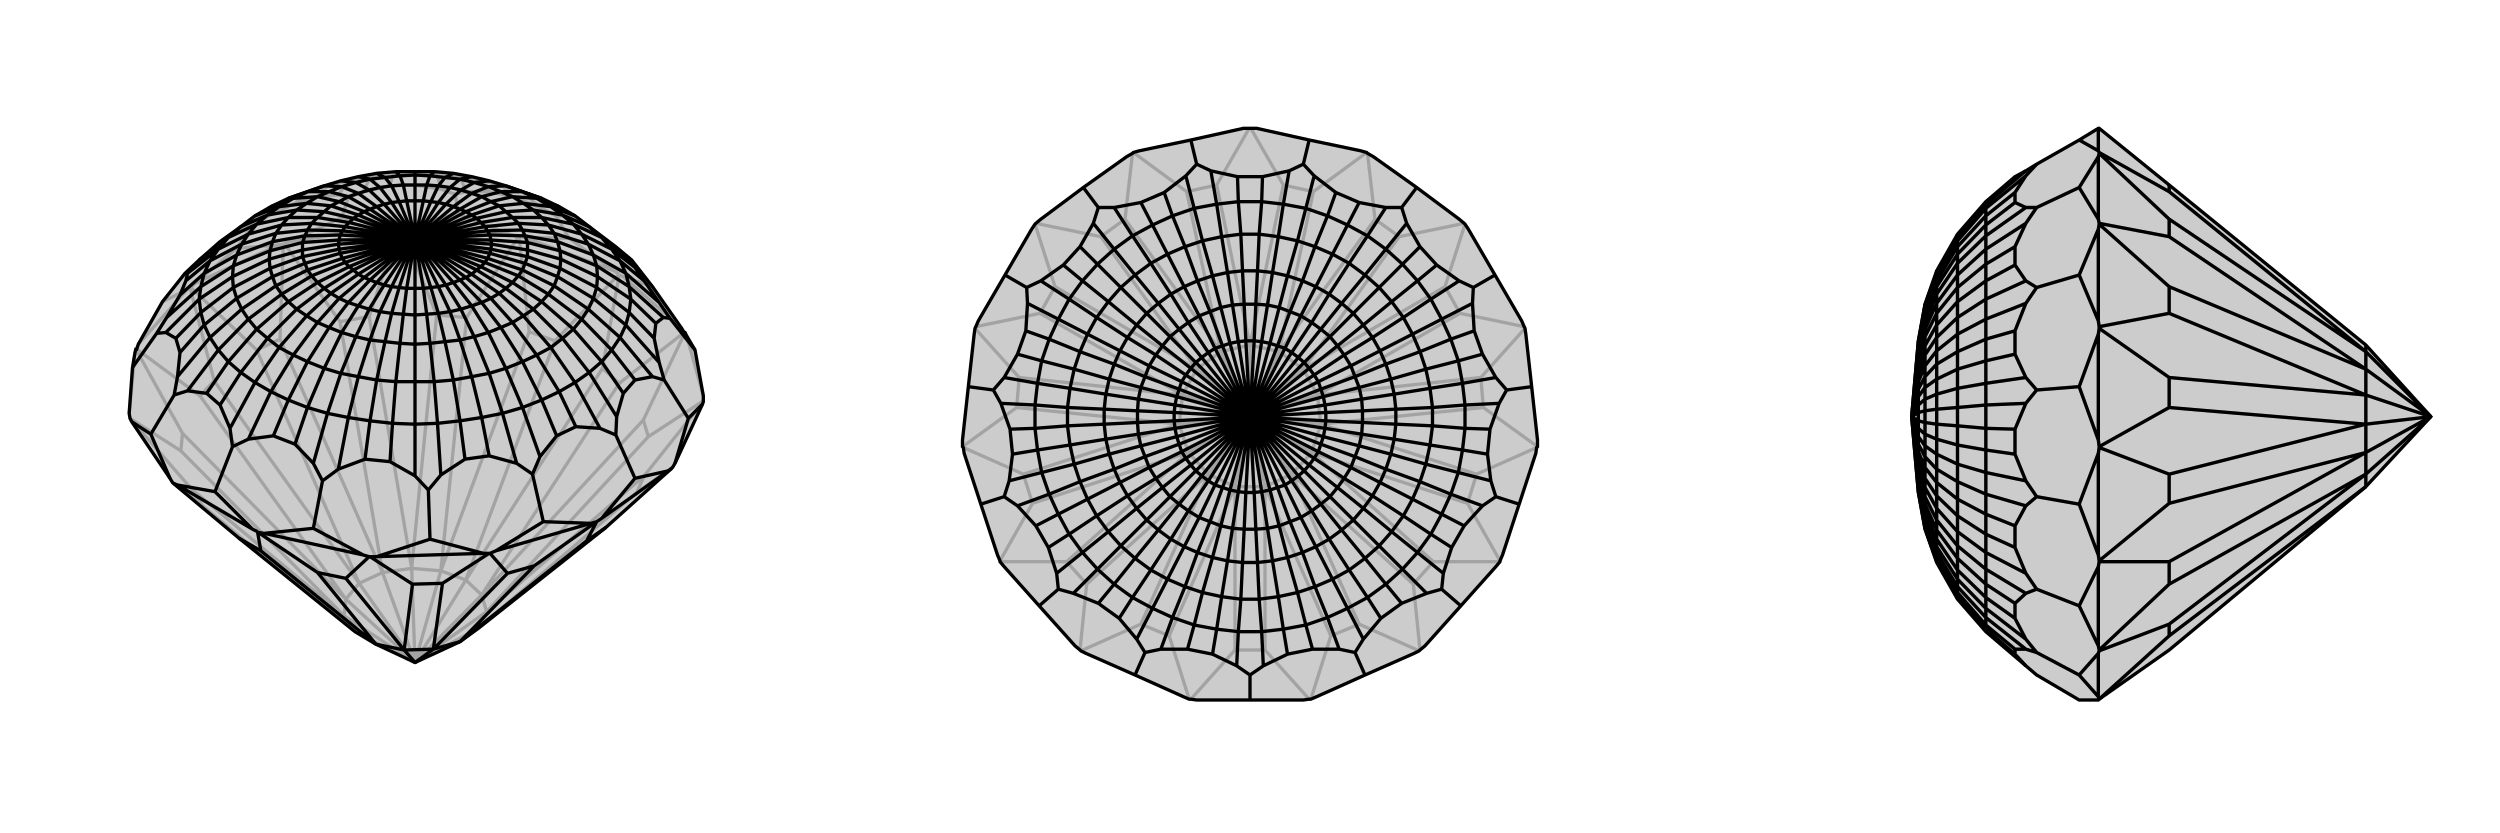
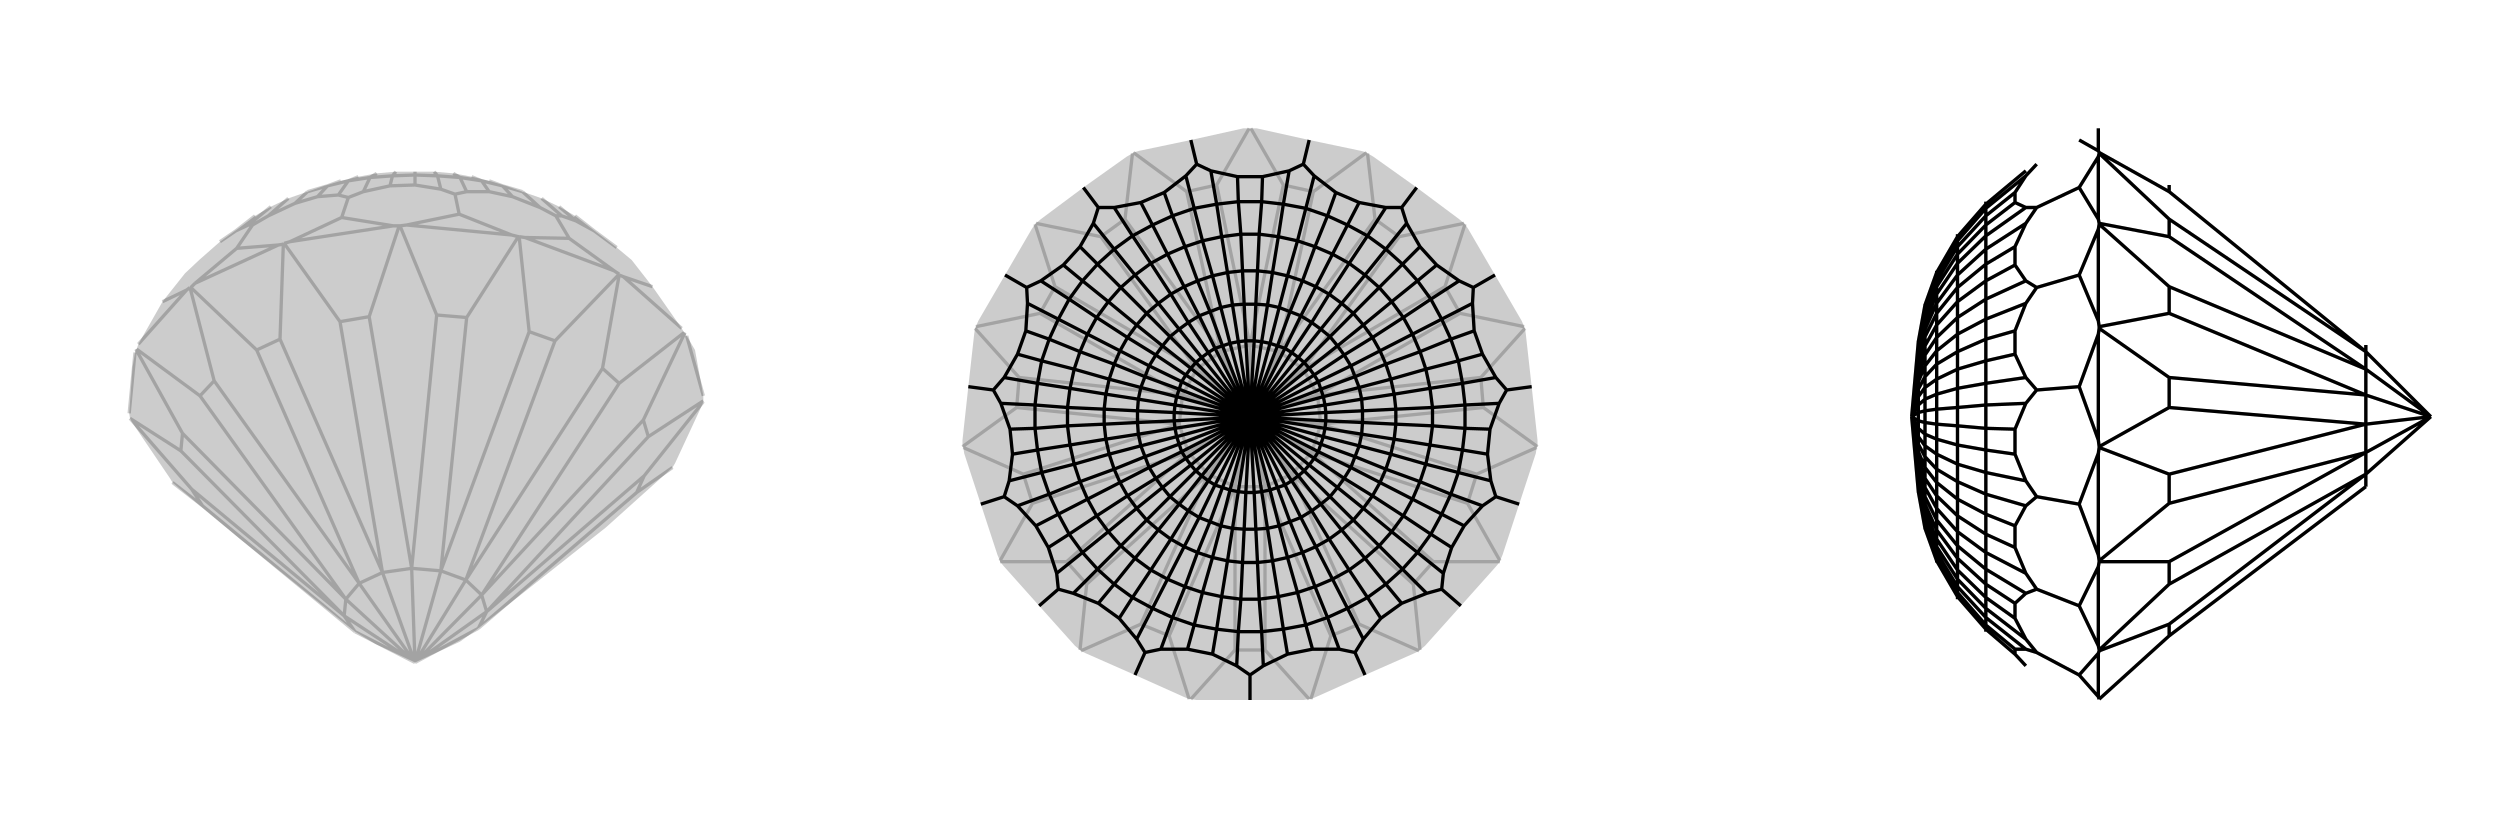
<svg xmlns="http://www.w3.org/2000/svg" viewBox="0 0 3000 1000">
  <g stroke="currentColor" stroke-width="4" fill="none" transform="translate(-2 -45)">
    <path fill="currentColor" stroke="none" fill-opacity=".2" d="M453,818L428,803L289,691L210,625L209,624L206,619L160,551L158,547L158,547L157,541L161,486L164,468L165,464L166,464L168,458L197,407L224,373L241,357L266,335L291,317L308,304L327,293L348,283L371,275L391,268L411,262L432,257L454,253L477,251L500,251L523,251L546,253L568,257L589,262L609,268L629,275L652,283L673,293L692,304L709,317L742,342L760,357L785,389L820,439L823,444L824,444L826,448L836,465L846,520L846,526L846,527L845,530L812,601L809,606L808,607L729,678L576,799L554,815L500,840z" />
    <path stroke-opacity=".2" d="M500,840L576,799M500,840L586,779M500,840L580,759M500,840L561,741M500,840L531,730M500,840L496,727M500,840L461,732M500,840L433,745M500,840L417,764M500,840L428,803M500,840L415,784M826,448L846,520M750,377L820,439M739,370L632,330M490,315L616,327M350,335L474,316M236,385L336,339M168,458L226,393M157,541L164,468M766,636L809,606M775,616L846,527M780,569L846,526M774,549L824,444M745,505L823,444M725,487L745,375M668,454L745,374M637,443L625,329M562,426L624,329M526,423L482,316M445,425L481,316M410,431L343,337M338,452L342,338M310,465L231,390M259,502L230,390M242,520L166,464M221,565L165,464M219,586L158,547M232,632L158,547M245,652L209,624M576,799L586,779M766,636L775,616M576,799L766,636M775,616L586,779M586,779L580,759M780,569L774,549M586,779L780,569M774,549L580,759M580,759L561,741M745,505L725,487M580,759L745,505M561,741L725,487M561,741L531,730M668,454L637,443M561,741L668,454M531,730L637,443M531,730L496,727M562,426L526,423M531,730L562,426M496,727L526,423M496,727L461,732M445,425L410,431M496,727L445,425M461,732L410,431M461,732L433,745M338,452L310,465M461,732L338,452M310,465L433,745M433,745L417,764M259,502L242,520M433,745L259,502M242,520L417,764M417,764L415,784M221,565L219,586M417,764L221,565M415,784L219,586M415,784L428,803M232,632L245,652M415,784L232,632M428,803L245,652M750,377L785,389M739,370L685,331M750,377L745,375M739,370L745,374M745,375L745,374M236,385L286,343M226,393L197,407M236,385L231,390M226,393L230,390M231,390L230,390M350,335L412,306M336,339L286,343M350,335L343,337M336,339L342,338M343,337L342,338M286,343L305,315M490,315L553,302M474,316L412,306M490,315L482,316M474,316L481,316M482,316L481,316M412,306L420,282M616,327L553,302M632,330L685,331M632,330L625,329M616,327L624,329M625,329L624,329M685,331L669,304M553,302L548,278M266,335L285,322M285,322L300,315M285,322L308,304M305,315L300,315M305,315L324,304M300,315L327,293M324,304L356,289M324,304L348,283M356,289L383,281M356,289L371,275M383,281L408,279M383,281L395,268M420,282L408,279M420,282L438,275M408,279L420,262M438,275L470,268M438,275L446,258M470,268L500,267M470,268L473,256M500,267L531,272M500,267L500,255M548,278L531,272M548,278L562,275M531,272L527,256M562,275L589,275M562,275L554,258M589,275L617,281M589,275L580,262M617,281L650,294M617,281L605,268M669,304L676,304M669,304L650,294M650,294L629,275M676,304L693,310M676,304L652,283M693,310L715,322M693,310L673,293M715,322L742,342M715,322L692,304M371,275L395,268M395,268L420,262M395,268L411,262M420,262L446,258M420,262L432,257M446,258L473,256M446,258L454,253M473,256L500,255M473,256L477,251M500,255L527,256M500,255L500,251M527,256L554,258M527,256L523,251M554,258L580,262M554,258L546,253M580,262L605,268M580,262L568,257M605,268L629,275M605,268L589,262" />
-     <path d="M453,818L428,803L289,691L210,625L209,624L206,619L160,551L158,547L158,547L157,541L161,486L164,468L165,464L166,464L168,458L197,407L224,373L241,357L266,335L291,317L308,304L327,293L348,283L371,275L391,268L411,262L432,257L454,253L477,251L500,251L523,251L546,253L568,257L589,262L609,268L629,275L652,283L673,293L692,304L709,317L742,342L760,357L785,389L820,439L823,444L824,444L826,448L836,465L846,520L846,526L846,527L845,530L812,601L809,606L808,607L729,678L576,799L554,815L500,840z" />
-     <path d="M500,840L487,825M500,840L522,824M305,680L215,627M438,711L319,685M582,709L454,713M711,673L597,706M804,610L724,667M315,706L311,683M383,732L312,684M417,739L445,713M497,746L446,713M533,745L589,709M611,733L590,709M643,724L718,671M706,694L718,671M315,706L289,691M315,706L453,818M453,818L487,825M383,732L417,739M453,818L383,732M417,739L487,825M487,825L522,824M497,746L533,745M487,825L497,746M522,824L533,745M522,824L554,815M611,733L643,724M522,824L611,733M554,815L643,724M706,694L729,678M554,815L706,694M845,530L828,547M836,465L806,427M804,610L764,619M812,601L828,547M804,610L808,607M828,547L799,501M711,673L654,671M724,667L764,619M711,673L718,671M724,667L718,671M718,671L718,671M764,619L741,567M582,709L518,692M597,706L654,671M582,709L589,709M597,706L590,709M589,709L590,709M654,671L641,614M438,711L378,679M454,713L518,692M438,711L445,713M454,713L446,713M445,713L446,713M518,692L516,633M305,680L260,635M319,685L378,679M305,680L311,683M319,685L312,684M311,683L312,684M378,679L389,622M206,619L183,566M215,627L260,635M215,627L210,625M260,635L281,581M160,551L183,566M183,566L211,519M161,486L190,445M281,581L300,572M281,581L278,559M278,559L266,531M278,559L308,504M266,531L250,517M266,531L291,492M250,517L227,514M250,517L276,479M211,519L227,514M211,519L215,497M227,514L264,465M215,497L218,468M215,497L254,450M218,468L213,451M218,468L247,435M213,451L201,444M213,451L243,420M190,445L201,444M190,445L202,426M201,444L241,404M202,426L218,399M202,426L243,389M218,399L225,382M218,399L247,373M225,382L227,373M225,382L254,358M224,373L227,373M227,373L264,344M241,357L276,330M760,357L759,357M759,357L764,366M759,357L724,330M764,366L775,382M764,366L736,344M775,382L793,408M775,382L746,358M806,427L793,408M806,427L798,426M793,408L753,373M798,426L789,433M798,426L757,389M789,433L787,451M789,433L759,404M787,451L793,480M787,451L757,420M799,501L793,480M799,501L785,497M793,480L753,435M785,497L764,501M785,497L746,450M764,501L750,517M764,501L736,465M750,517L742,545M750,517L724,479M741,567L742,545M741,567L722,559M742,545L709,492M722,559L693,557M722,559L692,504M693,557L670,568M693,557L673,515M670,568L650,593M670,568L652,525M641,614L650,593M641,614L622,601M650,593L629,534M622,601L589,592M622,601L605,541M589,592L560,596M589,592L580,546M560,596L531,615M560,596L554,550M516,633L531,615M516,633L500,616M531,615L527,553M500,616L470,599M500,616L500,554M470,599L440,596M470,599L473,553M440,596L408,608M440,596L446,550M389,622L408,608M389,622L378,601M408,608L420,546M378,601L356,578M378,601L395,541M356,578L330,568M356,578L371,534M300,572L330,568M300,572L327,515M330,568L348,525M308,504L327,515M308,504L291,492M308,504L337,462M291,492L276,479M291,492L323,451M276,479L264,465M276,479L310,440M264,465L254,450M264,465L300,428M254,450L247,435M254,450L292,416M247,435L243,420M247,435L286,403M243,420L241,404M243,420L282,390M241,404L243,389M241,404L281,377M243,389L247,373M243,389L282,364M247,373L254,358M247,373L286,351M254,358L264,344M254,358L292,338M264,344L276,330M264,344L300,326M276,330L291,317M276,330L310,314M291,317L323,303M308,304L337,293M327,293L354,283M348,283L371,275M652,283L629,275M673,293L646,283M692,304L663,293M709,317L724,330M709,317L677,303M724,330L736,344M724,330L690,314M736,344L746,358M736,344L700,326M746,358L753,373M746,358L708,338M753,373L757,389M753,373L714,351M757,389L759,404M757,389L718,364M759,404L757,420M759,404L719,377M757,420L753,435M757,420L718,390M753,435L746,450M753,435L714,403M746,450L736,465M746,450L708,416M736,465L724,479M736,465L700,428M724,479L709,492M724,479L690,440M709,492L692,504M709,492L677,451M692,504L673,515M692,504L663,462M673,515L652,525M673,515L646,471M652,525L629,534M652,525L629,479M629,534L605,541M629,534L609,487M605,541L580,546M605,541L589,493M580,546L554,550M580,546L568,497M554,550L527,553M554,550L546,501M527,553L500,554M527,553L523,503M500,554L473,553M500,554L500,503M473,553L446,550M473,553L477,503M446,550L420,546M446,550L454,501M420,546L395,541M420,546L432,497M395,541L371,534M395,541L411,493M371,534L348,525M371,534L391,487M327,515L348,525M327,515L354,471M348,525L371,479M337,462L354,471M337,462L323,451M337,462L370,424M323,451L310,440M323,451L358,416M310,440L300,428M310,440L348,407M300,428L292,416M300,428L340,398M292,416L286,403M292,416L333,388M286,403L282,390M286,403L329,377M282,390L281,377M282,390L326,367M281,377L282,364M281,377L325,356M282,364L286,351M282,364L326,346M286,351L292,338M286,351L329,335M292,338L300,326M292,338L333,325M300,326L310,314M300,326L340,315M310,314L323,303M310,314L348,306M323,303L337,293M323,303L358,297M337,293L354,283M337,293L370,289M354,283L371,275M354,283L383,281M371,275L391,268M371,275L397,275M391,268L412,269M411,262L429,264M432,257L446,260M454,253L464,258M477,251L482,256M500,251L500,255M523,251L518,256M546,253L536,258M568,257L554,260M589,262L571,264M609,268L629,275M609,268L588,269M629,275L646,283M629,275L603,275M646,283L663,293M646,283L617,281M663,293L677,303M663,293L630,289M677,303L690,314M677,303L642,297M690,314L700,326M690,314L652,306M700,326L708,338M700,326L660,315M708,338L714,351M708,338L667,325M714,351L718,364M714,351L671,335M718,364L719,377M718,364L674,346M719,377L718,390M719,377L675,356M718,390L714,403M718,390L674,367M714,403L708,416M714,403L671,377M708,416L700,428M708,416L667,388M700,428L690,440M700,428L660,398M690,440L677,451M690,440L652,407M677,451L663,462M677,451L642,416M663,462L646,471M663,462L630,424M646,471L629,479M646,471L617,432M629,479L609,487M629,479L603,438M609,487L589,493M609,487L588,444M589,493L568,497M589,493L571,449M568,497L546,501M568,497L554,453M546,501L523,503M546,501L536,455M523,503L500,503M523,503L518,457M500,503L477,503M500,503L500,458M477,503L454,501M477,503L482,457M454,501L432,497M454,501L464,455M432,497L411,493M432,497L446,453M411,493L391,487M411,493L429,449M391,487L371,479M391,487L412,444M371,479L354,471M354,471L383,432M371,479L397,438M370,424L383,432M370,424L358,416M370,424L399,397M358,416L348,407M358,416L391,391M348,407L340,398M348,407L383,384M340,398L333,388M340,398L376,376M333,388L329,377M333,388L371,369M329,377L326,367M329,377L368,361M326,367L325,356M326,367L365,353M325,356L326,346M325,356L365,345M326,346L329,335M326,346L365,336M329,335L333,325M329,335L368,328M333,325L340,315M333,325L371,321M340,315L348,306M340,315L376,313M348,306L358,297M348,306L383,306M358,297L370,289M358,297L391,299M370,289L383,281M370,289L399,292M383,281L397,275M383,281L409,287M397,275L412,269M397,275L420,281M412,269L429,264M412,269L432,277M429,264L446,260M429,264L445,273M446,260L464,258M446,260L458,270M464,258L482,256M464,258L472,268M482,256L500,255M482,256L486,267M500,255L518,256M500,255L500,267M518,256L536,258M518,256L514,267M536,258L554,260M536,258L528,268M554,260L571,264M554,260L542,270M571,264L588,269M571,264L555,273M588,269L603,275M588,269L568,277M603,275L617,281M603,275L580,281M617,281L630,289M617,281L591,287M630,289L642,297M630,289L601,292M642,297L652,306M642,297L609,299M652,306L660,315M652,306L617,306M660,315L667,325M660,315L624,313M667,325L671,335M667,325L629,321M671,335L674,346M671,335L632,328M674,346L675,356M674,346L635,336M675,356L674,367M675,356L635,345M674,367L671,377M674,367L635,353M671,377L667,388M671,377L632,361M667,388L660,398M667,388L629,369M660,398L652,407M660,398L624,376M652,407L642,416M652,407L617,384M642,416L630,424M642,416L609,391M630,424L617,432M630,424L601,397M617,432L603,438M617,432L591,403M603,438L588,444M603,438L580,408M588,444L571,449M588,444L568,412M571,449L554,453M571,449L555,416M554,453L536,455M554,453L542,419M536,455L518,457M536,455L528,421M518,457L500,458M518,457L514,422M500,458L482,457M500,458L500,423M482,457L464,455M482,457L486,422M464,455L446,453M464,455L472,421M446,453L429,449M446,453L458,419M429,449L412,444M429,449L445,416M412,444L397,438M412,444L432,412M383,432L397,438M383,432L409,403M397,438L420,408M399,397L409,403M399,397L391,391M399,397L432,374M391,391L383,384M391,391L426,369M383,384L376,376M383,384L421,365M376,376L371,369M376,376L416,360M371,369L368,361M371,369L413,355M368,361L365,353M368,361L410,349M365,353L365,345M365,353L409,344M365,345L365,336M365,345L408,338M365,336L368,328M365,336L409,333M368,328L371,321M368,328L410,327M371,321L376,313M371,321L413,322M376,313L383,306M376,313L416,317M383,306L391,299M383,306L421,312M391,299L399,292M391,299L426,307M399,292L409,287M399,292L432,303M409,287L420,281M409,287L439,299M420,281L432,277M420,281L446,296M432,277L445,273M432,277L454,293M445,273L458,270M445,273L463,290M458,270L472,268M458,270L472,288M472,268L486,267M472,268L481,287M486,267L500,267M486,267L490,286M500,267L514,267M500,267L500,286M514,267L528,268M514,267L510,286M528,268L542,270M528,268L519,287M542,270L555,273M542,270L528,288M555,273L568,277M555,273L537,290M568,277L580,281M568,277L546,293M580,281L591,287M580,281L554,296M591,287L601,292M591,287L561,299M601,292L609,299M601,292L568,303M609,299L617,306M609,299L574,307M617,306L624,313M617,306L579,312M624,313L629,321M624,313L584,317M629,321L632,328M629,321L587,322M632,328L635,336M632,328L590,327M635,336L635,345M635,336L591,333M635,345L635,353M635,345L592,338M635,353L632,361M635,353L591,344M632,361L629,369M632,361L590,349M629,369L624,376M629,369L587,355M624,376L617,384M624,376L584,360M617,384L609,391M617,384L579,365M609,391L601,397M609,391L574,369M601,397L591,403M601,397L568,374M591,403L580,408M591,403L561,378M580,408L568,412M580,408L554,381M568,412L555,416M568,412L546,384M555,416L542,419M555,416L537,387M542,419L528,421M542,419L528,389M528,421L514,422M528,421L519,390M514,422L500,423M514,422L510,391M500,423L486,422M500,423L500,391M486,422L472,421M486,422L490,391M472,421L458,419M472,421L481,390M458,419L445,416M458,419L472,389M445,416L432,412M445,416L463,387M432,412L420,408M432,412L454,384M420,408L409,403M409,403L439,378M420,408L446,381M432,374L439,378M432,374L426,369M432,374L500,332M426,369L421,365M426,369L500,332M421,365L416,360M421,365L500,332M416,360L413,355M500,332L416,360M413,355L410,349M500,332L413,355M410,349L409,344M500,332L410,349M409,344L408,338M500,332L409,344M408,338L409,333M500,332L408,338M409,333L410,327M500,332L409,333M410,327L413,322M500,332L410,327M413,322L416,317M500,332L413,322M416,317L421,312M500,332L416,317M421,312L426,307M500,332L421,312M426,307L432,303M500,332L426,307M432,303L439,299M500,332L432,303M439,299L446,296M500,332L439,299M446,296L454,293M500,332L446,296M454,293L463,290M500,332L454,293M463,290L472,288M500,332L463,290M472,288L481,287M500,332L472,288M481,287L490,286M500,332L481,287M490,286L500,286M500,332L490,286M500,286L510,286M500,332L500,286M510,286L519,287M500,332L510,286M519,287L528,288M500,332L519,287M528,288L537,290M500,332L528,288M537,290L546,293M500,332L537,290M546,293L554,296M500,332L546,293M554,296L561,299M500,332L554,296M561,299L568,303M500,332L561,299M568,303L574,307M500,332L568,303M574,307L579,312M500,332L574,307M579,312L584,317M500,332L579,312M584,317L587,322M500,332L584,317M587,322L590,327M500,332L587,322M590,327L591,333M500,332L590,327M591,333L592,338M500,332L591,333M592,338L591,344M500,332L592,338M591,344L590,349M500,332L591,344M590,349L587,355M500,332L590,349M587,355L584,360M500,332L587,355M584,360L579,365M500,332L584,360M579,365L574,369M500,332L579,365M574,369L568,374M500,332L574,369M568,374L561,378M500,332L568,374M561,378L554,381M500,332L561,378M554,381L546,384M500,332L554,381M546,384L537,387M500,332L546,384M537,387L528,389M500,332L537,387M528,389L519,390M500,332L528,389M519,390L510,391M500,332L519,390M510,391L500,391M500,332L510,391M500,391L490,391M500,332L500,391M490,391L481,390M500,332L490,391M481,390L472,389M500,332L481,390M472,389L463,387M500,332L472,389M463,387L454,384M500,332L463,387M454,384L446,381M500,332L454,384M439,378L446,381M500,332L439,378M500,332L446,381" />
  </g>
  <g stroke="currentColor" stroke-width="4" fill="none" transform="translate(1000 0)">
    <path fill="currentColor" stroke="none" fill-opacity=".2" d="M501,154L499,154L492,154L429,168L367,181L360,183L359,184L352,188L300,225L249,263L243,268L242,269L238,275L206,330L174,385L171,392L170,394L169,401L162,464L155,528L155,536L156,537L157,544L177,605L197,666L200,673L200,674L205,680L247,727L290,775L296,780L297,781L303,784L362,810L420,836L427,839L429,839L436,840L500,840L564,840L571,839L573,839L580,836L638,810L697,784L703,781L704,780L710,775L753,727L795,680L800,674L800,673L803,666L823,605L843,544L844,537L845,536L845,528L838,464L831,401L830,394L829,392L826,385L794,330L762,275L758,269L757,268L751,263L700,225L648,188L641,184L640,183L633,181L571,168L508,154z" />
-     <path stroke-opacity=".2" d="M500,500L518,584M500,500L550,569M500,500L574,543M500,500L585,509M500,500L581,474M500,500L564,443M500,500L535,422M500,500L500,414M500,500L465,422M500,500L436,443M500,500L419,474M500,500L415,509M500,500L426,543M500,500L482,584M500,500L450,569M518,780L571,839M597,763L573,839M631,749L703,781M696,701L704,780M720,674L800,674M761,604L800,673M772,569L844,537M780,489L845,536M777,453L830,394M752,376L829,392M734,344L758,269M679,284L757,268M650,263L641,184M576,230L640,183M540,222L501,154M460,222L499,154M424,230L360,183M350,263L359,184M321,284L243,268M266,344L242,269M248,376L171,392M223,453L170,394M220,489L155,536M228,569L156,537M239,604L200,673M280,674L200,674M304,701L296,780M369,749L297,781M482,780L429,839M403,763L427,839M518,584L482,584M518,780L482,780M518,780L518,584M482,780L482,584M518,584L550,569M597,763L631,749M518,584L597,763M631,749L550,569M550,569L574,543M696,701L720,674M550,569L696,701M574,543L720,674M574,543L585,509M761,604L772,569M574,543L761,604M585,509L772,569M585,509L581,474M780,489L777,453M585,509L780,489M777,453L581,474M581,474L564,443M752,376L734,344M581,474L752,376M734,344L564,443M564,443L535,422M679,284L650,263M564,443L679,284M650,263L535,422M535,422L500,414M576,230L540,222M535,422L576,230M500,414L540,222M500,414L465,422M460,222L424,230M500,414L460,222M465,422L424,230M465,422L436,443M350,263L321,284M465,422L350,263M436,443L321,284M436,443L419,474M266,344L248,376M436,443L266,344M419,474L248,376M419,474L415,509M223,453L220,489M419,474L223,453M220,489L415,509M415,509L426,543M228,569L239,604M415,509L228,569M239,604L426,543M426,543L450,569M280,674L304,701M426,543L280,674M450,569L304,701M450,569L482,584M369,749L403,763M450,569L369,749M482,584L403,763" />
-     <path d="M501,154L499,154L492,154L429,168L367,181L360,183L359,184L352,188L300,225L249,263L243,268L242,269L238,275L206,330L174,385L171,392L170,394L169,401L162,464L155,528L155,536L156,537L157,544L177,605L197,666L200,673L200,674L205,680L247,727L290,775L296,780L297,781L303,784L362,810L420,836L427,839L429,839L436,840L500,840L564,840L571,839L573,839L580,836L638,810L697,784L703,781L704,780L710,775L753,727L795,680L800,674L800,673L803,666L823,605L843,544L844,537L845,536L845,528L838,464L831,401L830,394L829,392L826,385L794,330L762,275L758,269L757,268L751,263L700,225L648,188L641,184L640,183L633,181L571,168L508,154z" />
+     <path stroke-opacity=".2" d="M500,500L518,584M500,500L550,569M500,500L574,543M500,500L585,509M500,500L581,474M500,500L564,443M500,500L535,422M500,500L500,414M500,500L465,422M500,500L436,443M500,500L419,474M500,500M500,500L426,543M500,500L482,584M500,500L450,569M518,780L571,839M597,763L573,839M631,749L703,781M696,701L704,780M720,674L800,674M761,604L800,673M772,569L844,537M780,489L845,536M777,453L830,394M752,376L829,392M734,344L758,269M679,284L757,268M650,263L641,184M576,230L640,183M540,222L501,154M460,222L499,154M424,230L360,183M350,263L359,184M321,284L243,268M266,344L242,269M248,376L171,392M223,453L170,394M220,489L155,536M228,569L156,537M239,604L200,673M280,674L200,674M304,701L296,780M369,749L297,781M482,780L429,839M403,763L427,839M518,584L482,584M518,780L482,780M518,780L518,584M482,780L482,584M518,584L550,569M597,763L631,749M518,584L597,763M631,749L550,569M550,569L574,543M696,701L720,674M550,569L696,701M574,543L720,674M574,543L585,509M761,604L772,569M574,543L761,604M585,509L772,569M585,509L581,474M780,489L777,453M585,509L780,489M777,453L581,474M581,474L564,443M752,376L734,344M581,474L752,376M734,344L564,443M564,443L535,422M679,284L650,263M564,443L679,284M650,263L535,422M535,422L500,414M576,230L540,222M535,422L576,230M500,414L540,222M500,414L465,422M460,222L424,230M500,414L460,222M465,422L424,230M465,422L436,443M350,263L321,284M465,422L350,263M436,443L321,284M436,443L419,474M266,344L248,376M436,443L266,344M419,474L248,376M419,474L415,509M223,453L220,489M419,474L223,453M220,489L415,509M415,509L426,543M228,569L239,604M415,509L228,569M239,604L426,543M426,543L450,569M280,674L304,701M426,543L280,674M450,569L304,701M450,569L482,584M369,749L403,763M450,569L369,749M482,584L403,763" />
    <path d="M571,168L564,197M700,225L682,249M794,330L768,345M838,464L808,468M823,605L795,596M753,727L730,707M638,810L626,783M500,840L500,810M362,810L374,783M247,727L270,707M177,605L205,596M162,464L192,468M206,330L232,345M429,168L436,197M300,225L318,249M500,810L516,799M500,810L484,799M484,799L455,785M484,799L486,758M455,785L425,779M455,785L460,755M425,779L393,779M425,779L433,750M374,783L393,779M374,783L364,767M393,779L407,741M364,767L343,742M364,767L383,730M343,742L318,724M343,742L359,717M318,724L288,712M318,724L337,701M270,707L288,712M270,707L268,688M288,712L317,683M268,688L258,657M268,688L299,663M258,657L243,631M258,657L283,641M243,631L221,607M243,631L270,617M205,596L221,607M205,596L211,577M221,607L259,593M211,577L215,545M211,577L250,567M215,545L212,515M215,545L245,540M212,515L201,484M212,515L242,514M192,468L201,484M192,468L205,453M201,484L242,486M205,453L221,425M205,453L245,460M221,425L231,397M221,425L250,433M231,397L233,364M231,397L259,407M232,345L233,364M232,345L249,337M233,364L270,383M249,337L276,318M249,337L283,359M276,318L296,296M276,318L299,337M296,296L312,268M296,296L317,317M318,249L312,268M318,249L337,249M312,268L337,299M337,249L369,243M337,249L359,283M369,243L397,231M369,243L383,270M397,231L423,211M397,231L407,259M436,197L453,205M436,197L423,211M423,211L433,250M453,205L485,212M453,205L460,245M485,212L515,212M485,212L486,242M515,212L547,205M515,212L514,242M564,197L547,205M564,197L577,211M547,205L540,245M577,211L603,231M577,211L567,250M603,231L631,243M603,231L593,259M631,243L663,249M631,243L617,270M682,249L663,249M682,249L688,268M663,249L641,283M688,268L704,296M688,268L663,299M704,296L724,318M704,296L683,317M724,318L751,337M724,318L701,337M768,345L751,337M768,345L767,364M751,337L717,359M767,364L769,397M767,364L730,383M769,397L779,425M769,397L741,407M779,425L795,453M779,425L750,433M808,468L795,453M808,468L799,484M795,453L755,460M799,484L788,515M799,484L758,486M788,515L785,545M788,515L758,514M785,545L789,577M785,545L755,540M795,596L789,577M795,596L779,607M789,577L750,567M779,607L757,631M779,607L741,593M757,631L742,657M757,631L730,617M742,657L732,688M742,657L717,641M730,707L732,688M730,707L712,712M732,688L701,663M712,712L682,724M712,712L683,683M682,724L657,742M682,724L663,701M657,742L636,767M657,742L641,717M626,783L636,767M626,783L607,779M636,767L617,730M607,779L575,779M607,779L593,741M575,779L545,785M575,779L567,750M516,799L545,785M516,799L514,758M545,785L540,755M486,758L514,758M486,758L460,755M486,758L489,719M460,755L433,750M460,755L466,716M433,750L407,741M433,750L443,711M407,741L383,730M407,741L422,704M383,730L359,717M383,730L401,695M359,717L337,701M359,717L381,684M337,701L317,683M337,701L362,670M317,683L299,663M317,683L345,655M299,663L283,641M299,663L330,638M283,641L270,617M283,641L316,619M270,617L259,593M270,617L305,599M259,593L250,567M259,593L296,578M250,567L245,540M250,567L289,557M245,540L242,514M245,540L284,534M242,514L242,486M242,514L281,511M242,486L245,460M242,486L281,489M245,460L250,433M245,460L284,466M250,433L259,407M250,433L289,443M259,407L270,383M259,407L296,422M270,383L283,359M270,383L305,401M283,359L299,337M283,359L316,381M299,337L317,317M299,337L330,362M317,317L337,299M317,317L345,345M337,299L359,283M337,299L362,330M359,283L383,270M359,283L381,316M383,270L407,259M383,270L401,305M407,259L433,250M407,259L422,296M433,250L460,245M433,250L443,289M460,245L486,242M460,245L466,284M486,242L514,242M486,242L489,281M514,242L540,245M514,242L511,281M540,245L567,250M540,245L534,284M567,250L593,259M567,250L557,289M593,259L617,270M593,259L578,296M617,270L641,283M617,270L599,305M641,283L663,299M641,283L619,316M663,299L683,317M663,299L638,330M683,317L701,337M683,317L655,345M701,337L717,359M701,337L670,362M717,359L730,383M717,359L684,381M730,383L741,407M730,383L695,401M741,407L750,433M741,407L704,422M750,433L755,460M750,433L711,443M755,460L758,486M755,460L716,466M758,486L758,514M758,486L719,489M758,514L755,540M758,514L719,511M755,540L750,567M755,540L716,534M750,567L741,593M750,567L711,557M741,593L730,617M741,593L704,578M730,617L717,641M730,617L695,599M717,641L701,663M717,641L684,619M701,663L683,683M701,663L670,638M683,683L663,701M683,683L655,655M663,701L641,717M663,701L638,670M641,717L617,730M641,717L619,684M617,730L593,741M617,730L599,695M593,741L567,750M593,741L578,704M567,750L540,755M567,750L557,711M514,758L540,755M514,758L511,719M540,755L534,716M489,719L511,719M489,719L466,716M489,719L491,675M466,716L443,711M466,716L473,673M443,711L422,704M443,711L455,669M422,704L401,695M422,704L437,663M401,695L381,684M401,695L421,656M381,684L362,670M381,684L405,647M362,670L345,655M362,670L390,636M345,655L330,638M345,655L376,624M330,638L316,619M330,638L364,610M316,619L305,599M316,619L353,595M305,599L296,578M305,599L344,579M296,578L289,557M296,578L337,563M289,557L284,534M289,557L331,545M284,534L281,511M284,534L327,527M281,511L281,489M281,511L325,509M281,489L284,466M281,489L325,491M284,466L289,443M284,466L327,473M289,443L296,422M289,443L331,455M296,422L305,401M296,422L337,437M305,401L316,381M305,401L344,421M316,381L330,362M316,381L353,405M330,362L345,345M330,362L364,390M345,345L362,330M345,345L376,376M362,330L381,316M362,330L390,364M381,316L401,305M381,316L405,353M401,305L422,296M401,305L421,344M422,296L443,289M422,296L437,337M443,289L466,284M443,289L455,331M466,284L489,281M466,284L473,327M489,281L511,281M489,281L491,325M511,281L534,284M511,281L509,325M534,284L557,289M534,284L527,327M557,289L578,296M557,289L545,331M578,296L599,305M578,296L563,337M599,305L619,316M599,305L579,344M619,316L638,330M619,316L595,353M638,330L655,345M638,330L610,364M655,345L670,362M655,345L624,376M670,362L684,381M670,362L636,390M684,381L695,401M684,381L647,405M695,401L704,422M695,401L656,421M704,422L711,443M704,422L663,437M711,443L716,466M711,443L669,455M716,466L719,489M716,466L673,473M719,489L719,511M719,489L675,491M719,511L716,534M719,511L675,509M716,534L711,557M716,534L673,527M711,557L704,578M711,557L669,545M704,578L695,599M704,578L663,563M695,599L684,619M695,599L656,579M684,619L670,638M684,619L647,595M670,638L655,655M670,638L636,610M655,655L638,670M655,655L624,624M638,670L619,684M638,670L610,636M619,684L599,695M619,684L595,647M599,695L578,704M599,695L579,656M578,704L557,711M578,704L563,663M557,711L534,716M557,711L545,669M534,716L511,719M511,719L509,675M534,716L527,673M491,675L509,675M491,675L473,673M491,675L493,635M473,673L455,669M473,673L479,634M455,669L437,663M455,669L465,631M437,663L421,656M437,663L452,626M421,656L405,647M421,656L439,621M405,647L390,636M405,647L426,613M390,636L376,624M390,636L415,605M376,624L364,610M376,624L404,596M364,610L353,595M364,610L395,585M353,595L344,579M353,595L387,574M344,579L337,563M344,579L379,561M337,563L331,545M337,563L374,548M331,545L327,527M331,545L369,535M327,527L325,509M327,527L366,521M325,509L325,491M325,509L365,507M325,491L327,473M325,491L365,493M327,473L331,455M327,473L366,479M331,455L337,437M331,455L369,465M337,437L344,421M337,437L374,452M344,421L353,405M344,421L379,439M353,405L364,390M353,405L387,426M364,390L376,376M364,390L395,415M376,376L390,364M376,376L404,404M390,364L405,353M390,364L415,395M405,353L421,344M405,353L426,387M421,344L437,337M421,344L439,379M437,337L455,331M437,337L452,374M455,331L473,327M455,331L465,369M473,327L491,325M473,327L479,366M491,325L509,325M491,325L493,365M509,325L527,327M509,325L507,365M527,327L545,331M527,327L521,366M545,331L563,337M545,331L535,369M563,337L579,344M563,337L548,374M579,344L595,353M579,344L561,379M595,353L610,364M595,353L574,387M610,364L624,376M610,364L585,395M624,376L636,390M624,376L596,404M636,390L647,405M636,390L605,415M647,405L656,421M647,405L613,426M656,421L663,437M656,421L621,439M663,437L669,455M663,437L626,452M669,455L673,473M669,455L631,465M673,473L675,491M673,473L634,479M675,491L675,509M675,491L635,493M675,509L673,527M675,509L635,507M673,527L669,545M673,527L634,521M669,545L663,563M669,545L631,535M663,563L656,579M663,563L626,548M656,579L647,595M656,579L621,561M647,595L636,610M647,595L613,574M636,610L624,624M636,610L605,585M624,624L610,636M624,624L596,596M610,636L595,647M610,636L585,605M595,647L579,656M595,647L574,613M579,656L563,663M579,656L561,621M563,663L545,669M563,663L548,626M545,669L527,673M545,669L535,631M509,675L527,673M509,675L507,635M527,673L521,634M493,635L507,635M493,635L479,634M493,635L495,591M479,634L465,631M479,634L486,590M465,631L452,626M465,631L476,588M452,626L439,621M452,626L467,585M439,621L426,613M439,621L458,582M426,613L415,605M426,613L450,577M415,605L404,596M415,605L442,571M404,596L395,585M404,596L435,565M395,585L387,574M395,585L429,558M387,574L379,561M387,574L423,550M379,561L374,548M379,561L418,542M374,548L369,535M374,548L415,533M369,535L366,521M369,535L412,524M366,521L365,507M366,521L410,514M365,507L365,493M365,507L409,505M365,493L366,479M365,493L409,495M366,479L369,465M366,479L410,486M369,465L374,452M369,465L412,476M374,452L379,439M374,452L415,467M379,439L387,426M379,439L418,458M387,426L395,415M387,426L423,450M395,415L404,404M395,415L429,442M404,404L415,395M404,404L435,435M415,395L426,387M415,395L442,429M426,387L439,379M426,387L450,423M439,379L452,374M439,379L458,418M452,374L465,369M452,374L467,415M465,369L479,366M465,369L476,412M479,366L493,365M479,366L486,410M493,365L507,365M493,365L495,409M507,365L521,366M507,365L505,409M521,366L535,369M521,366L514,410M535,369L548,374M535,369L524,412M548,374L561,379M548,374L533,415M561,379L574,387M561,379L542,418M574,387L585,395M574,387L550,423M585,395L596,404M585,395L558,429M596,404L605,415M596,404L565,435M605,415L613,426M605,415L571,442M613,426L621,439M613,426L577,450M621,439L626,452M621,439L582,458M626,452L631,465M626,452L585,467M631,465L634,479M631,465L588,476M634,479L635,493M634,479L590,486M635,493L635,507M635,493L591,495M635,507L634,521M635,507L591,505M634,521L631,535M634,521L590,514M631,535L626,548M631,535L588,524M626,548L621,561M626,548L585,533M621,561L613,574M621,561L582,542M613,574L605,585M613,574L577,550M605,585L596,596M605,585L571,558M596,596L585,605M596,596L565,565M585,605L574,613M585,605L558,571M574,613L561,621M574,613L550,577M561,621L548,626M561,621L542,582M548,626L535,631M548,626L533,585M535,631L521,634M535,631L524,588M521,634L507,635M507,635L505,591M521,634L514,590M495,591L505,591M495,591L486,590M495,591L500,500M486,590L476,588M486,590L500,500M476,588L467,585M476,588L500,500M467,585L458,582M500,500L467,585M458,582L450,577M500,500L458,582M450,577L442,571M500,500L450,577M442,571L435,565M500,500L442,571M435,565L429,558M500,500L435,565M429,558L423,550M500,500L429,558M423,550L418,542M500,500L423,550M418,542L415,533M500,500L418,542M415,533L412,524M500,500L415,533M412,524L410,514M500,500L412,524M410,514L409,505M500,500L410,514M409,505L409,495M500,500L409,505M409,495L410,486M500,500L409,495M410,486L412,476M500,500L410,486M412,476L415,467M500,500L412,476M415,467L418,458M500,500L415,467M418,458L423,450M500,500L418,458M423,450L429,442M500,500L423,450M429,442L435,435M500,500L429,442M435,435L442,429M500,500L435,435M442,429L450,423M500,500L442,429M450,423L458,418M500,500L450,423M458,418L467,415M500,500L458,418M467,415L476,412M500,500L467,415M476,412L486,410M500,500L476,412M486,410L495,409M500,500L486,410M495,409L505,409M500,500L495,409M505,409L514,410M500,500L505,409M514,410L524,412M500,500L514,410M524,412L533,415M500,500L524,412M533,415L542,418M500,500L533,415M542,418L550,423M500,500L542,418M550,423L558,429M500,500L550,423M558,429L565,435M500,500L558,429M565,435L571,442M500,500L565,435M571,442L577,450M500,500L571,442M577,450L582,458M500,500L577,450M582,458L585,467M500,500L582,458M585,467L588,476M500,500L585,467M588,476L590,486M500,500L588,476M590,486L591,495M500,500L590,486M591,495L591,505M500,500L591,495M591,505L590,514M500,500L591,505M590,514L588,524M500,500L590,514M588,524L585,533M500,500L588,524M585,533L582,542M500,500L585,533M582,542L577,550M500,500L582,542M577,550L571,558M500,500L577,550M571,558L565,565M500,500L571,558M565,565L558,571M500,500L565,565M558,571L550,577M500,500L558,571M550,577L542,582M500,500L550,577M542,582L533,585M500,500L542,582M533,585L524,588M500,500L533,585M524,588L514,590M500,500L524,588M505,591L514,590M500,500L505,591M500,500L514,590" />
  </g>
  <g stroke="currentColor" stroke-width="4" fill="none" transform="translate(2000 0)">
-     <path fill="currentColor" stroke="none" fill-opacity=".2" d="M839,584L603,780L519,839L518,840L495,840L444,810L431,799L383,758L349,719L324,675L310,635L302,591L294,500L302,409L310,365L324,325L349,281L383,242L418,212L431,205L444,197L495,168L518,154L519,154L603,222L839,414L917,500z" />
    <path stroke-opacity=".2" d="M917,500L839,422M917,500L839,443M917,500L839,474M917,500L839,509M917,500L839,543M917,500L839,569M518,154L518,181M518,263L518,188M518,385L518,275M518,528L518,401M518,666L518,544M518,775L518,680M518,836L518,784M603,230L519,183M603,263L519,184M603,284L519,268M603,344L519,269M603,376L519,392M603,453L519,394M603,489L519,536M603,569L519,537M603,604L519,673M603,674L519,674M603,701L519,780M603,749L519,781M603,763L519,839M839,414L839,422M603,222L603,230M839,422L603,230M839,422L839,443M603,263L603,284M839,422L603,263M839,443L603,284M839,443L839,474M603,344L603,376M839,443L603,344M839,474L603,376M839,474L839,509M603,453L603,489M839,474L603,453M603,489L839,509M839,509L839,543M603,569L603,604M839,509L603,569M603,604L839,543M839,543L839,569M603,674L603,701M839,543L603,674M839,569L603,701M839,569L839,584M603,749L603,763M839,569L603,749M839,584L603,763M518,836L495,810M518,836L519,839M519,839L519,839M518,775L495,727M518,784L495,810M518,775L519,780M518,784L519,781M519,780L519,781M495,810L444,783M518,666L495,605M518,680L495,727M518,666L519,673M518,680L519,674M519,673L519,674M495,727L444,707M518,528L495,464M518,544L495,605M518,528L519,536M518,544L519,537M519,536L519,537M495,605L444,596M518,385L495,330M518,401L495,464M518,385L519,392M518,401L519,394M519,392L519,394M495,464L444,468M518,263L495,225M518,275L495,330M518,263L519,268M518,275L519,269M519,268L519,269M495,330L444,345M518,188L495,225M518,181L495,168M518,181L519,183M518,188L519,184M519,183L519,184M495,225L444,249M431,799L418,785M418,785L418,779M418,785L383,755M418,779L431,779M418,779L383,750M444,783L431,779M444,783L431,767M431,779L383,741M431,767L418,742M431,767L383,730M418,742L418,724M418,742L383,717M418,724L431,712M418,724L383,701M444,707L431,712M444,707L431,688M431,712L383,683M431,688L418,657M431,688L383,663M418,657L418,631M418,657L383,641M418,631L431,607M418,631L383,617M444,596L431,607M444,596L431,577M431,607L383,593M431,577L418,545M431,577L383,567M418,545L418,515M418,545L383,540M418,515L431,484M418,515L383,514M444,468L431,484M444,468L431,453M431,484L383,486M431,453L418,425M431,453L383,460M418,425L418,397M418,425L383,433M418,397L431,364M418,397L383,407M444,345L431,364M444,345L431,337M431,364L383,383M431,337L418,318M431,337L383,359M418,318L418,296M418,318L383,337M418,296L431,268M418,296L383,317M444,249L431,268M444,249L431,249M431,268L383,299M431,249L418,243M431,249L383,283M418,243L418,231M418,243L383,270M418,231L431,211M418,231L383,259M444,197L431,211M431,211L383,250M431,205L383,245M383,758L383,755M383,755L383,750M383,755L349,716M383,750L383,741M383,750L349,711M383,741L383,730M383,741L349,704M383,730L383,717M383,730L349,695M383,717L383,701M383,717L349,684M383,701L383,683M383,701L349,670M383,683L383,663M383,683L349,655M383,663L383,641M383,663L349,638M383,641L383,617M383,641L349,619M383,617L383,593M383,617L349,599M383,593L383,567M383,593L349,578M383,567L383,540M383,567L349,557M383,540L383,514M383,540L349,534M383,514L383,486M383,514L349,511M383,486L383,460M383,486L349,489M383,460L383,433M383,460L349,466M383,433L383,407M383,433L349,443M383,407L383,383M383,407L349,422M383,383L383,359M383,383L349,401M383,359L383,337M383,359L349,381M383,337L383,317M383,337L349,362M383,317L383,299M383,317L349,345M383,299L383,283M383,299L349,330M383,283L383,270M383,283L349,316M383,270L383,259M383,270L349,305M383,259L383,250M383,259L349,296M383,250L383,245M383,250L349,289M383,245L383,242M383,245L349,284M349,719L349,716M349,716L349,711M349,716L324,673M349,711L349,704M349,711L324,669M349,704L349,695M349,704L324,663M349,695L349,684M349,695L324,656M349,684L349,670M349,684L324,647M349,670L349,655M349,670L324,636M349,655L349,638M349,655L324,624M349,638L349,619M349,638L324,610M349,619L349,599M349,619L324,595M349,599L349,578M349,599L324,579M349,578L349,557M349,578L324,563M349,557L349,534M349,557L324,545M349,534L349,511M349,534L324,527M349,511L349,489M349,511L324,509M349,489L349,466M349,489L324,491M349,466L349,443M349,466L324,473M349,443L349,422M349,443L324,455M349,422L349,401M349,422L324,437M349,401L349,381M349,401L324,421M349,381L349,362M349,381L324,405M349,362L349,345M349,362L324,390M349,345L349,330M349,345L324,376M349,330L349,316M349,330L324,364M349,316L349,305M349,316L324,353M349,305L349,296M349,305L324,344M349,296L349,289M349,296L324,337M349,289L349,284M349,289L324,331M349,284L349,281M349,284L324,327M324,675L324,673M324,673L324,669M324,673L310,634M324,669L324,663M324,669L310,631M324,663L324,656M324,663L310,626M324,656L324,647M324,656L310,621M324,647L324,636M324,647L310,613M324,636L324,624M324,636L310,605M324,624L324,610M324,624L310,596M324,610L324,595M324,610L310,585M324,595L324,579M324,595L310,574M324,579L324,563M324,579L310,561M324,563L324,545M324,563L310,548M324,545L324,527M324,545L310,535M324,527L324,509M324,527L310,521M324,509L324,491M324,509L310,507M324,491L324,473M324,491L310,493M324,473L324,455M324,473L310,479M324,455L324,437M324,455L310,465M324,437L324,421M324,437L310,452M324,421L324,405M324,421L310,439M324,405L324,390M324,405L310,426M324,390L324,376M324,390L310,415M324,376L324,364M324,376L310,404M324,364L324,353M324,364L310,395M324,353L324,344M324,353L310,387M324,344L324,337M324,344L310,379M324,337L324,331M324,337L310,374M324,331L324,327M324,331L310,369M324,327L324,325M324,327L310,366M310,635L310,634M310,634L310,631M310,634L302,590M310,631L310,626M310,631L302,588M310,626L310,621M310,626L302,585M310,621L310,613M310,621L302,582M310,613L310,605M310,613L302,577M310,605L310,596M310,605L302,571M310,596L310,585M310,596L302,565M310,585L310,574M310,585L302,558M310,574L310,561M310,574L302,550M310,561L310,548M310,561L302,542M310,548L310,535M310,548L302,533M310,535L310,521M310,535L302,524M310,521L310,507M310,521L302,514M310,507L310,493M310,507L302,505M310,493L310,479M310,493L302,495M310,479L310,465M310,479L302,486M310,465L310,452M310,465L302,476M310,452L310,439M310,452L302,467M310,439L310,426M310,439L302,458M310,426L310,415M310,426L302,450M310,415L310,404M310,415L302,442M310,404L310,395M310,404L302,435M310,395L310,387M310,395L302,429M310,387L310,379M310,387L302,423M310,379L310,374M310,379L302,418M310,374L310,369M310,374L302,415M310,369L310,366M310,369L302,412M310,366L310,365M310,366L302,410M302,591L302,590M302,590L302,588M302,590L294,500M302,588L302,585M302,588L294,500M302,585L302,582M294,500L302,585M302,582L302,577M294,500L302,582M302,577L302,571M294,500L302,577M302,571L302,565M294,500L302,571M302,565L302,558M294,500L302,565M302,558L302,550M294,500L302,558M302,550L302,542M294,500L302,550M302,542L302,533M294,500L302,542M302,533L302,524M294,500L302,533M302,524L302,514M294,500L302,524M302,514L302,505M294,500L302,514M302,505L302,495M294,500L302,505M302,495L302,486M294,500L302,495M302,486L302,476M294,500L302,486M302,476L302,467M294,500L302,476M302,467L302,458M294,500L302,467M302,458L302,450M294,500L302,458M302,450L302,442M294,500L302,450M302,442L302,435M294,500L302,442M302,435L302,429M294,500L302,435M302,429L302,423M294,500L302,429M302,423L302,418M294,500L302,423M302,418L302,415M294,500L302,418M302,415L302,412M294,500L302,415M302,412L302,410M294,500L302,412M302,410L302,409M294,500L302,410" />
-     <path d="M839,584L603,780L519,839L518,840L495,840L444,810L431,799L383,758L349,719L324,675L310,635L302,591L294,500L302,409L310,365L324,325L349,281L383,242L418,212L431,205L444,197L495,168L518,154L519,154L603,222L839,414L917,500z" />
    <path d="M917,500L839,569M917,500L839,543M917,500L839,509M917,500L839,474M917,500L839,443M917,500L839,422M518,784L518,836M518,680L518,775M518,544L518,666M518,401L518,528M518,275L518,385M518,188L518,263M518,154L518,181M603,763L519,839M603,749L519,781M603,701L519,780M603,674L519,674M603,604L519,673M603,569L519,537M603,489L519,536M603,453L519,394M603,376L519,392M603,344L519,269M603,284L519,268M603,263L519,184M603,230L519,183M839,584L839,569M603,763L603,749M839,584L603,763M603,749L839,569M839,569L839,543M603,701L603,674M839,569L603,701M839,543L603,674M839,543L839,509M603,604L603,569M839,543L603,604M839,509L603,569M839,509L839,474M603,489L603,453M839,509L603,489M603,453L839,474M839,474L839,443M603,376L603,344M839,474L603,376M603,344L839,443M839,443L839,422M603,284L603,263M839,443L603,284M603,263L839,422M839,422L839,414M603,230L603,222M839,422L603,230M518,188L495,225M518,181L495,168M518,188L519,184M518,181L519,183M519,184L519,183M518,275L495,330M518,263L495,225M518,275L519,269M518,263L519,268M519,269L519,268M495,225L444,249M518,401L495,464M518,385L495,330M518,401L519,394M518,385L519,392M519,394L519,392M495,330L444,345M518,544L495,605M518,528L495,464M518,544L519,537M518,528L519,536M519,537L519,536M495,464L444,468M518,680L495,727M518,666L495,605M518,680L519,674M518,666L519,673M519,674L519,673M495,605L444,596M518,784L495,810M518,775L495,727M518,784L519,781M518,775L519,780M519,781L519,780M495,727L444,707M518,836L495,810M518,836L519,839M519,839L519,839M495,810L444,783M444,197L431,211M431,205L383,245M431,211L418,231M431,211L383,250M418,231L418,243M418,231L383,259M418,243L431,249M418,243L383,270M444,249L431,249M444,249L431,268M431,249L383,283M431,268L418,296M431,268L383,299M418,296L418,318M418,296L383,317M418,318L431,337M418,318L383,337M444,345L431,337M444,345L431,364M431,337L383,359M431,364L418,397M431,364L383,383M418,397L418,425M418,397L383,407M418,425L431,453M418,425L383,433M444,468L431,453M444,468L431,484M431,453L383,460M431,484L418,515M431,484L383,486M418,515L418,545M418,515L383,514M418,545L431,577M418,545L383,540M444,596L431,577M444,596L431,607M431,577L383,567M431,607L418,631M431,607L383,593M418,631L418,657M418,631L383,617M418,657L431,688M418,657L383,641M444,707L431,688M444,707L431,712M431,688L383,663M431,712L418,724M431,712L383,683M418,724L418,742M418,724L383,701M418,742L431,767M418,742L383,717M444,783L431,767M444,783L431,779M431,767L383,730M431,779L418,779M431,779L383,741M418,779L418,785M418,779L383,750M431,799L418,785M418,785L383,755M383,242L383,245M383,245L383,250M383,245L349,284M383,250L383,259M383,250L349,289M383,259L383,270M383,259L349,296M383,270L383,283M383,270L349,305M383,283L383,299M383,283L349,316M383,299L383,317M383,299L349,330M383,317L383,337M383,317L349,345M383,337L383,359M383,337L349,362M383,359L383,383M383,359L349,381M383,383L383,407M383,383L349,401M383,407L383,433M383,407L349,422M383,433L383,460M383,433L349,443M383,460L383,486M383,460L349,466M383,486L383,514M383,486L349,489M383,514L383,540M383,514L349,511M383,540L383,567M383,540L349,534M383,567L383,593M383,567L349,557M383,593L383,617M383,593L349,578M383,617L383,641M383,617L349,599M383,641L383,663M383,641L349,619M383,663L383,683M383,663L349,638M383,683L383,701M383,683L349,655M383,701L383,717M383,701L349,670M383,717L383,730M383,717L349,684M383,730L383,741M383,730L349,695M383,741L383,750M383,741L349,704M383,750L383,755M383,750L349,711M383,758L383,755M383,755L349,716M349,281L349,284M349,284L349,289M349,284L324,327M349,289L349,296M349,289L324,331M349,296L349,305M349,296L324,337M349,305L349,316M349,305L324,344M349,316L349,330M349,316L324,353M349,330L349,345M349,330L324,364M349,345L349,362M349,345L324,376M349,362L349,381M349,362L324,390M349,381L349,401M349,381L324,405M349,401L349,422M349,401L324,421M349,422L349,443M349,422L324,437M349,443L349,466M349,443L324,455M349,466L349,489M349,466L324,473M349,489L349,511M349,489L324,491M349,511L349,534M349,511L324,509M349,534L349,557M349,534L324,527M349,557L349,578M349,557L324,545M349,578L349,599M349,578L324,563M349,599L349,619M349,599L324,579M349,619L349,638M349,619L324,595M349,638L349,655M349,638L324,610M349,655L349,670M349,655L324,624M349,670L349,684M349,670L324,636M349,684L349,695M349,684L324,647M349,695L349,704M349,695L324,656M349,704L349,711M349,704L324,663M349,711L349,716M349,711L324,669M349,716L349,719M349,716L324,673M324,325L324,327M324,327L324,331M324,327L310,366M324,331L324,337M324,331L310,369M324,337L324,344M324,337L310,374M324,344L324,353M324,344L310,379M324,353L324,364M324,353L310,387M324,364L324,376M324,364L310,395M324,376L324,390M324,376L310,404M324,390L324,405M324,390L310,415M324,405L324,421M324,405L310,426M324,421L324,437M324,421L310,439M324,437L324,455M324,437L310,452M324,455L324,473M324,455L310,465M324,473L324,491M324,473L310,479M324,491L324,509M324,491L310,493M324,509L324,527M324,509L310,507M324,527L324,545M324,527L310,521M324,545L324,563M324,545L310,535M324,563L324,579M324,563L310,548M324,579L324,595M324,579L310,561M324,595L324,610M324,595L310,574M324,610L324,624M324,610L310,585M324,624L324,636M324,624L310,596M324,636L324,647M324,636L310,605M324,647L324,656M324,647L310,613M324,656L324,663M324,656L310,621M324,663L324,669M324,663L310,626M324,669L324,673M324,669L310,631M324,675L324,673M324,673L310,634M310,365L310,366M310,366L310,369M310,366L302,410M310,369L310,374M310,369L302,412M310,374L310,379M310,374L302,415M310,379L310,387M310,379L302,418M310,387L310,395M310,387L302,423M310,395L310,404M310,395L302,429M310,404L310,415M310,404L302,435M310,415L310,426M310,415L302,442M310,426L310,439M310,426L302,450M310,439L310,452M310,439L302,458M310,452L310,465M310,452L302,467M310,465L310,479M310,465L302,476M310,479L310,493M310,479L302,486M310,493L310,507M310,493L302,495M310,507L310,521M310,507L302,505M310,521L310,535M310,521L302,514M310,535L310,548M310,535L302,524M310,548L310,561M310,548L302,533M310,561L310,574M310,561L302,542M310,574L310,585M310,574L302,550M310,585L310,596M310,585L302,558M310,596L310,605M310,596L302,565M310,605L310,613M310,605L302,571M310,613L310,621M310,613L302,577M310,621L310,626M310,621L302,582M310,626L310,631M310,626L302,585M310,631L310,634M310,631L302,588M310,634L310,635M310,634L302,590M302,409L302,410M302,410L302,412M294,500L302,410M302,412L302,415M294,500L302,412M302,415L302,418M294,500L302,415M302,418L302,423M294,500L302,418M302,423L302,429M294,500L302,423M302,429L302,435M294,500L302,429M302,435L302,442M294,500L302,435M302,442L302,450M294,500L302,442M302,450L302,458M294,500L302,450M302,458L302,467M294,500L302,458M302,467L302,476M294,500L302,467M302,476L302,486M294,500L302,476M302,486L302,495M294,500L302,486M302,495L302,505M294,500L302,495M302,505L302,514M294,500L302,505M302,514L302,524M294,500L302,514M302,524L302,533M294,500L302,524M302,533L302,542M294,500L302,533M302,542L302,550M294,500L302,542M302,550L302,558M294,500L302,550M302,558L302,565M294,500L302,558M302,565L302,571M294,500L302,565M302,571L302,577M294,500L302,571M302,577L302,582M294,500L302,577M302,582L302,585M294,500L302,582M302,585L302,588M294,500L302,585M302,588L302,590M294,500L302,588M302,591L302,590M294,500L302,590" />
  </g>
</svg>